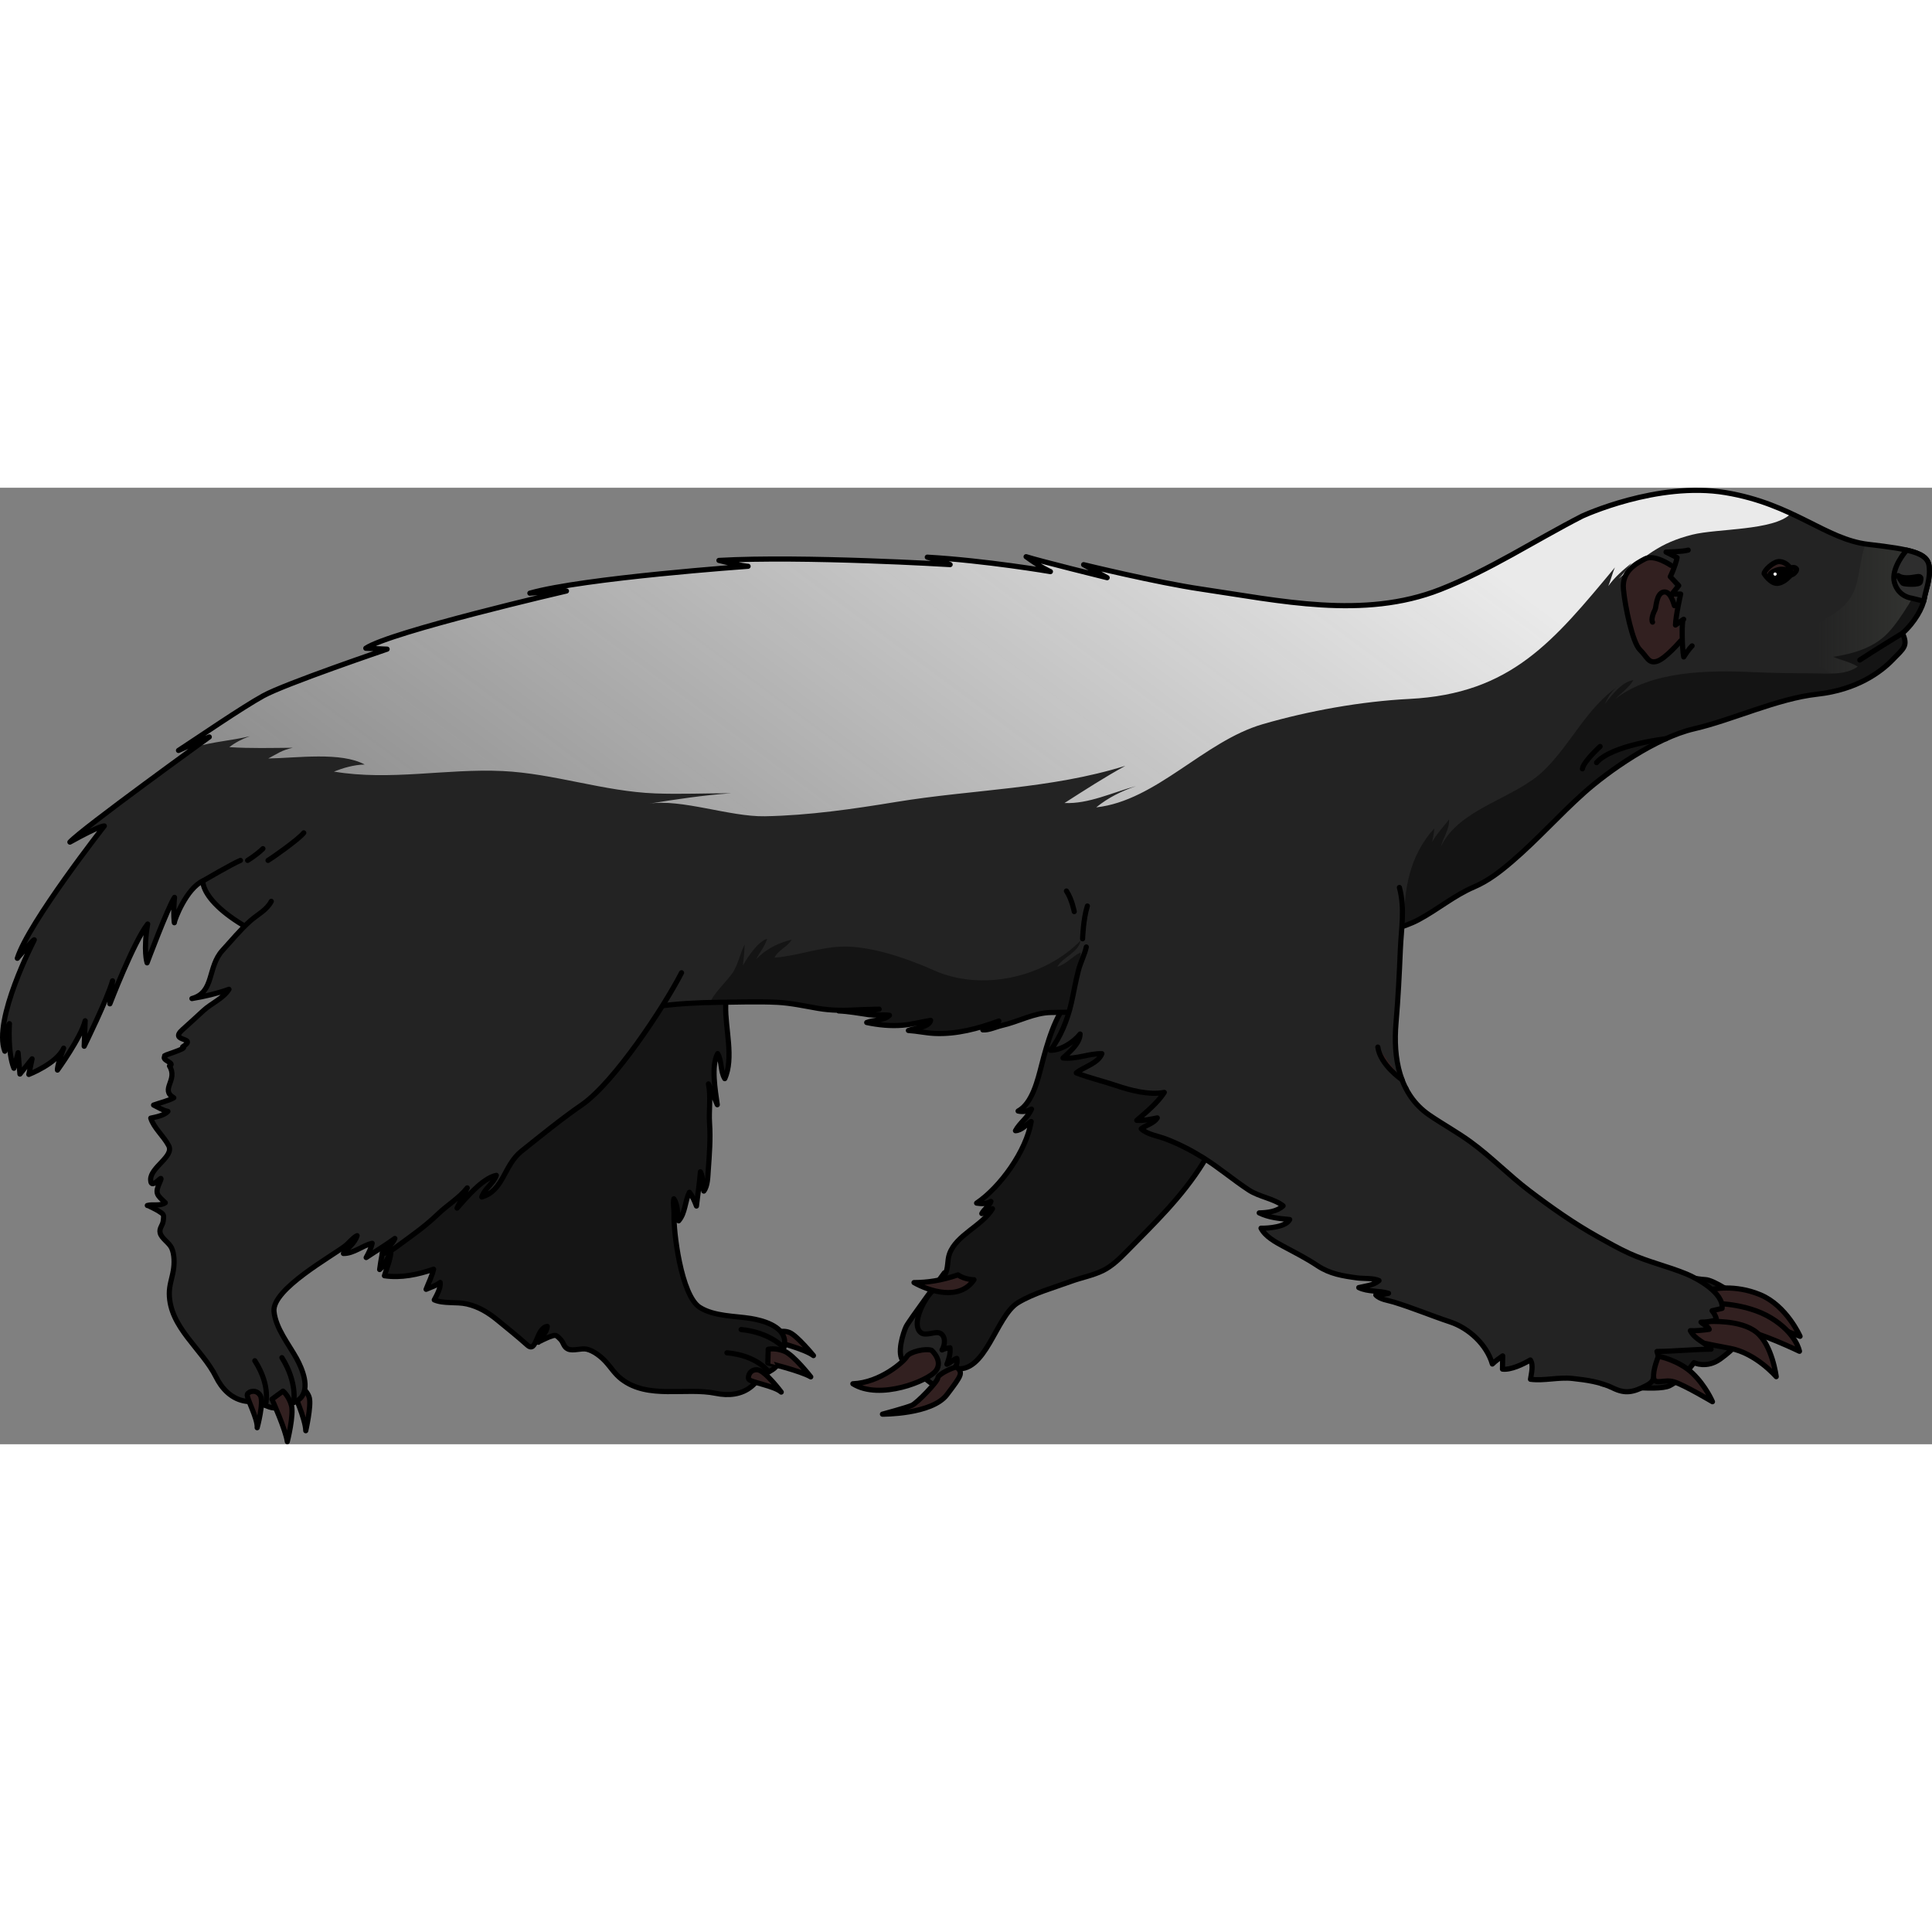
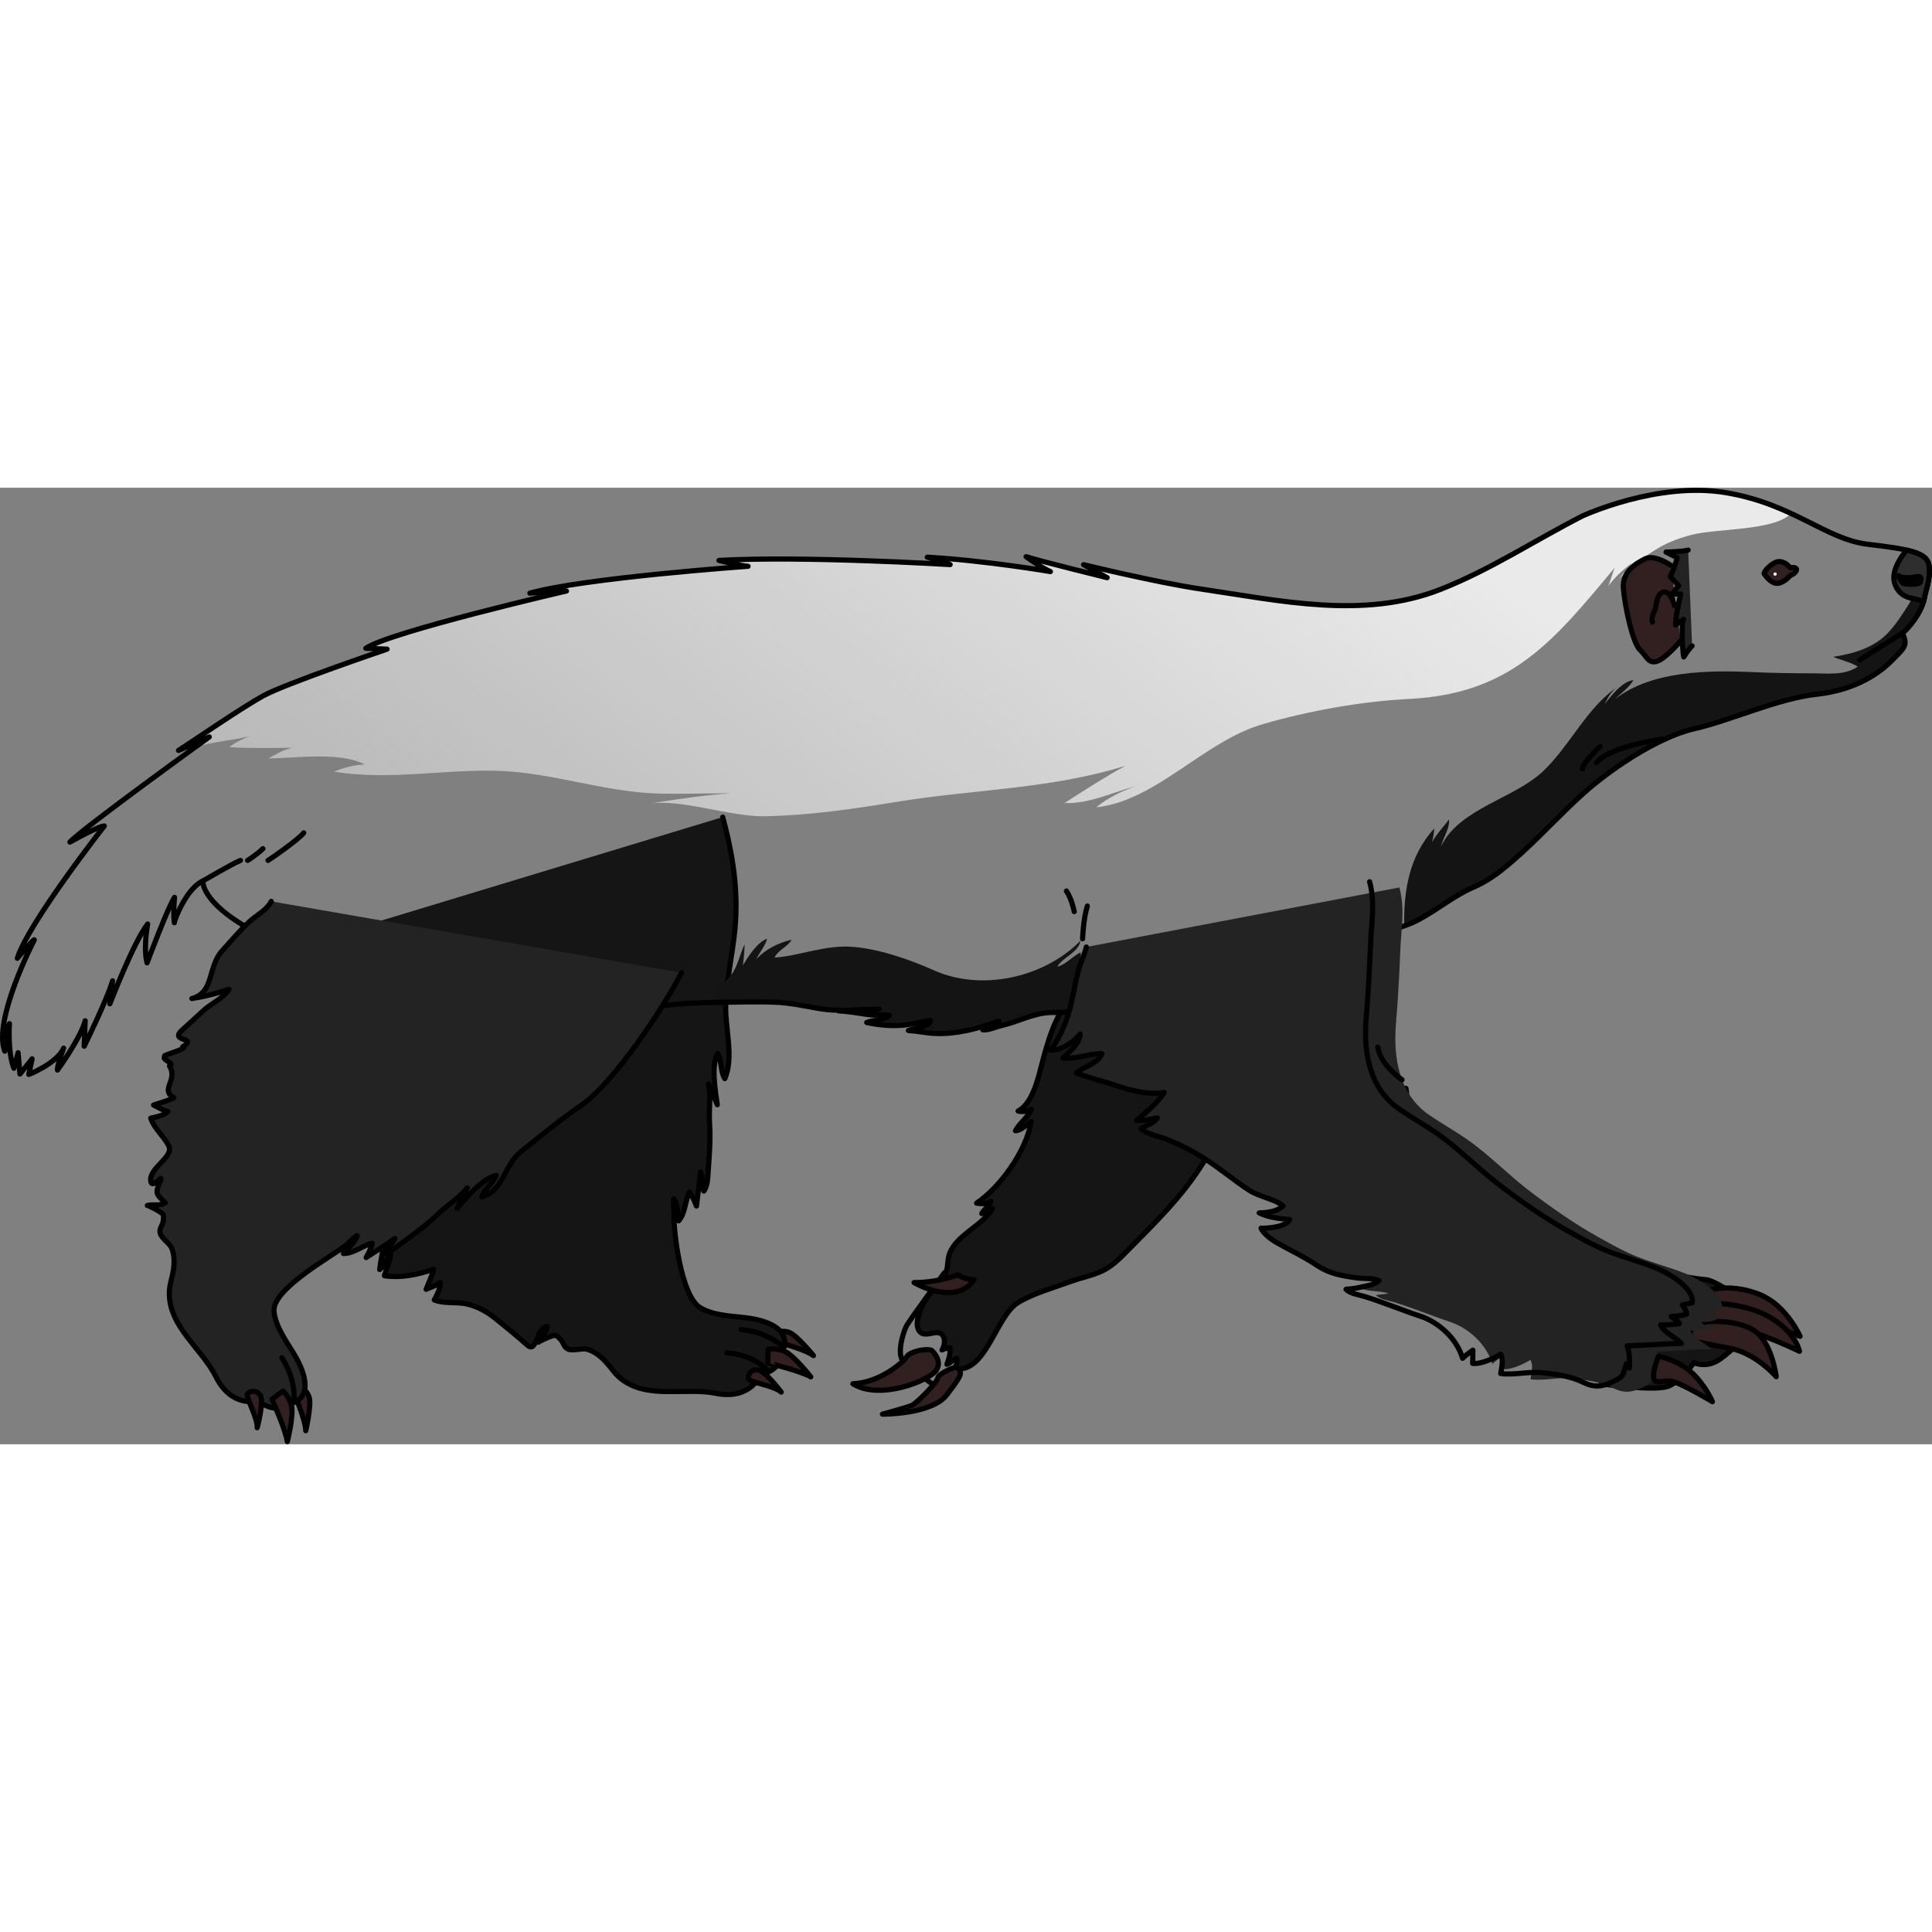
<svg xmlns="http://www.w3.org/2000/svg" version="1.1" id="Layer_1" width="800px" height="800px" viewBox="0 0 374.137 185.23" enable-background="new 0 0 374.137 185.23" xml:space="preserve">
  <rect x="0" y="0" width="374.137" height="185.23" fill="#808080" stroke="none" />
  <g>
    <g>
      <path fill="#322020" stroke="#000000" stroke-linecap="round" stroke-linejoin="round" stroke-miterlimit="10" d="    M157.528,168.061c0,0-3.142-3.837-4.609-4.46c-1.467-0.627-3.381,0.156-3.381,0.156l0.434,1.526    C149.971,165.284,155.821,166.755,157.528,168.061z" />
      <path fill="#151515" d="M63.015,87.099c-3.741,7.25,3.486,16.051,1.892,23.714c1.814-0.634,3.144-2.68,3.955-4.294    c0.327,2.364-0.863,4.452-1.932,6.406c1.433-0.717,2.852-2.756,3.386-4.297c0.734,1.762,0.224,3.691,0.269,5.524    c0.061,2.606,0.557,5.188,0.887,7.793c0.561,4.382,1.844,8.722-0.08,12.868c1.305-2.193,2.387-4.326,3.262-6.643    c0.646,1.964-0.135,4.379-0.048,6.43c0.08,1.879,0.34,3.75,0.39,5.637c0.094,3.794-1.008,7.48-1.479,11.16    c1.078-0.885,1.431-2.146,2.173-3.217c-0.151,1.428-0.823,3.014-1.243,4.419c3.234,0.479,6.514-0.225,9.522-1.268    c-0.282,1.298-0.979,2.634-1.454,3.897c0.928-0.409,1.945-0.706,2.729-1.334c0.141,1.057-0.641,2.438-1.147,3.383    c1.815,0.786,4.31,0.328,6.331,0.794c2.279,0.526,4.126,1.646,5.984,3.177c1.891,1.557,3.87,3.134,5.709,4.786    c1.865,1.683,1.646-3.303,3.86-3.628c-0.084,1.272-1.274,1.984-1.722,3.074c0.049-0.123,1.826-0.935,2.031-1.005    c1.318-0.442,1.256-0.573,2.262,0.454c0.598,0.609,0.583,1.477,1.438,1.859c1.024,0.457,2.544-0.227,3.667,0.04    c1.285,0.308,2.686,1.378,3.613,2.39c1.088,1.182,1.801,2.42,3.105,3.412c5.18,3.953,12.35,1.536,18.289,2.748    c2.381,0.49,4.917,0.27,6.863-1.337c0.895-0.737,1.464-1.64,2.393-2.271c1.152-0.786,2.314-0.983,2.887-2.484    c0.428-1.137,1.275-2.987,1.133-4.188c-0.336-2.822-4.334-3.872-6.569-4.23c-3.042-0.488-7.126-0.398-9.869-2.153    c-3.626-2.331-5.099-14.771-4.978-17.969c0.036-1.019-0.249-2.112-0.031-3.044c0.852,1.293,0.643,2.849,0.934,4.26    c1.316-1.519,1.2-3.815,2.084-5.531c0.613,0.797,1.005,1.732,1.361,2.67c0.239-2.162,0.607-4.418,0.762-6.635    c0.652,1.214,0.28,2.543,0.666,3.738c0.773-1.008,0.764-2.781,0.861-4.064c0.215-2.975,0.455-6.084,0.248-9.076    c-0.168-2.465,0.295-5.196-0.214-7.621c0.563,1.348,1.147,2.689,1.712,4.039c-0.376-2.719-1.236-7.486,0.066-9.908    c0.867,1.463,0.479,3.371,1.381,4.859c1.808-4.024,0.063-9.74,0.182-14.123c0.142-4.996,1.298-9.771,1.777-14.716    c0.722-7.555-0.375-14.452-2.354-21.816" />
      <path fill="none" stroke="#000000" stroke-linecap="round" stroke-linejoin="round" stroke-miterlimit="10" d="M63.015,87.099    c-3.741,7.25,3.486,16.051,1.892,23.714c1.814-0.634,3.144-2.68,3.955-4.294c0.327,2.364-0.863,4.452-1.932,6.406    c1.433-0.717,2.852-2.756,3.386-4.297c0.734,1.762,0.224,3.691,0.269,5.524c0.061,2.606,0.557,5.188,0.887,7.793    c0.561,4.382,1.844,8.722-0.08,12.868c1.305-2.193,2.387-4.326,3.262-6.643c0.646,1.964-0.135,4.379-0.048,6.43    c0.08,1.879,0.34,3.75,0.39,5.637c0.094,3.794-1.008,7.48-1.479,11.16c1.078-0.885,1.431-2.146,2.173-3.217    c-0.151,1.428-0.823,3.014-1.243,4.419c3.234,0.479,6.514-0.225,9.522-1.268c-0.282,1.298-0.979,2.634-1.454,3.897    c0.928-0.409,1.945-0.706,2.729-1.334c0.141,1.057-0.641,2.438-1.147,3.383c1.815,0.786,4.31,0.328,6.331,0.794    c2.279,0.526,4.126,1.646,5.984,3.177c1.891,1.557,3.87,3.134,5.709,4.786c1.865,1.683,1.646-3.303,3.86-3.628    c-0.084,1.272-1.274,1.984-1.722,3.074c0.049-0.123,1.826-0.935,2.031-1.005c1.318-0.442,1.256-0.573,2.262,0.454    c0.598,0.609,0.583,1.477,1.438,1.859c1.024,0.457,2.544-0.227,3.667,0.04c1.285,0.308,2.686,1.378,3.613,2.39    c1.088,1.182,1.801,2.42,3.105,3.412c5.18,3.953,12.35,1.536,18.289,2.748c2.381,0.49,4.917,0.27,6.863-1.337    c0.895-0.737,1.464-1.64,2.393-2.271c1.152-0.786,2.314-0.983,2.887-2.484c0.428-1.137,1.275-2.987,1.133-4.188    c-0.336-2.822-4.334-3.872-6.569-4.23c-3.042-0.488-7.126-0.398-9.869-2.153c-3.626-2.331-5.099-14.771-4.978-17.969    c0.036-1.019-0.249-2.112-0.031-3.044c0.852,1.293,0.643,2.849,0.934,4.26c1.316-1.519,1.2-3.815,2.084-5.531    c0.613,0.797,1.005,1.732,1.361,2.67c0.239-2.162,0.607-4.418,0.762-6.635c0.652,1.214,0.28,2.543,0.666,3.738    c0.773-1.008,0.764-2.781,0.861-4.064c0.215-2.975,0.455-6.084,0.248-9.076c-0.168-2.465,0.295-5.196-0.214-7.621    c0.563,1.348,1.147,2.689,1.712,4.039c-0.376-2.719-1.236-7.486,0.066-9.908c0.867,1.463,0.479,3.371,1.381,4.859    c1.808-4.024,0.063-9.74,0.182-14.123c0.142-4.996,1.298-9.771,1.777-14.716c0.722-7.555-0.375-14.452-2.354-21.816" />
      <path fill="#322020" stroke="#000000" stroke-linecap="round" stroke-linejoin="round" stroke-miterlimit="10" d="M151.29,175.13    c0,0-3.086-4.111-4.529-4.309c-1.449-0.201-2.045,1.213-1.762,1.813C145.286,173.235,149.949,173.912,151.29,175.13z" />
      <path fill="#322020" stroke="#000000" stroke-linecap="round" stroke-linejoin="round" stroke-miterlimit="10" d="    M157.006,172.183c0,0-3.311-4.244-5.09-4.963s-3.15-0.387-3.15-0.387l-0.072,2.646C148.694,169.48,155.1,171.046,157.006,172.183z    " />
      <path fill="none" stroke="#000000" stroke-linecap="round" stroke-linejoin="round" stroke-miterlimit="10" d="M148.848,171.226    c0,0-2.125-3.177-8.078-3.706" />
      <path fill="none" stroke="#000000" stroke-linecap="round" stroke-linejoin="round" stroke-miterlimit="10" d="M151.782,166.544    c0,0-2.584-2.965-8.26-3.532" />
    </g>
-     <path fill="#232323" d="M182.872,152.044c0,0-6.882,9.326-7.396,10.391c-0.511,1.066-1.972,5.4-0.454,6.824   c1.51,1.427,3.066,2.354,3.066,2.354s3.012,2.567,3.18,2.378c0.17-0.188,2.025-0.636,2.299-0.896   c0.272-0.261,4.402-4.542,4.492-5.353c0.087-0.813,2.233-6.314,2.168-7.351C190.162,159.359,182.872,152.044,182.872,152.044z" />
    <path fill="none" stroke="#000000" stroke-linecap="round" stroke-linejoin="round" stroke-miterlimit="10" d="M182.872,152.044   c0,0-6.882,9.326-7.396,10.391c-0.511,1.066-1.972,5.4-0.454,6.824c1.51,1.427,3.066,2.354,3.066,2.354s3.012,2.567,3.18,2.378   c0.17-0.188,2.025-0.636,2.299-0.896c0.272-0.261,4.402-4.542,4.492-5.353c0.087-0.813,2.233-6.314,2.168-7.351   C190.162,159.359,182.872,152.044,182.872,152.044z" />
    <path fill="#151515" d="M310.299,173.558c0,0,10.584,1.543,13.025,0.333c2.443-1.207,4.711-4.462,4.711-4.462   s2.449,1.201,5.082-0.703s4.67-3.99,4.867-6.359c0.199-2.371-0.574-3.87-1.036-4.938c-0.462-1.069-5.169-4.044-6.7-4.084   c-1.533-0.039-5.834-1.031-7.73-0.85c-1.898,0.182-8.719,3.696-9.23,3.938c-0.513,0.24-6.448,10.213-6.448,10.213L310.299,173.558z   " />
    <path fill="none" stroke="#000000" stroke-linecap="round" stroke-linejoin="round" stroke-miterlimit="10" d="M310.299,173.558   c0,0,10.584,1.543,13.025,0.333c2.443-1.207,4.711-4.462,4.711-4.462s2.449,1.201,5.082-0.703s4.67-3.99,4.867-6.359   c0.199-2.371-0.574-3.87-1.036-4.938c-0.462-1.069-5.169-4.044-6.7-4.084c-1.533-0.039-5.834-1.031-7.73-0.85   c-1.898,0.182-8.719,3.696-9.23,3.938c-0.513,0.24-6.448,10.213-6.448,10.213L310.299,173.558z" />
    <path fill="#322020" stroke="#000000" stroke-linecap="round" stroke-linejoin="round" stroke-miterlimit="10" d="M331.5,155.25   c0,0,4.33-1.087,9.409,1.039c5.079,2.125,7.677,8.041,7.677,8.041s-6.269-2.396-7.1-2.873c-0.83-0.476-6.186-2.687-6.402-2.621   c-0.213,0.065-2.955-0.346-2.955-0.346S331.288,157.685,331.5,155.25z" />
    <path fill="#322020" stroke="#000000" stroke-linecap="round" stroke-linejoin="round" stroke-miterlimit="10" d="M331.512,157.949   c0,0,6.582-0.162,11.488,2.838c4.898,2.998,5.473,6.441,5.473,6.441s-7.772-3.745-11.498-4.27   c-3.727-0.525-6.717-1.828-6.951-3.014C329.786,158.759,331.512,157.949,331.512,157.949z" />
    <path fill="#322020" stroke="#000000" stroke-linecap="round" stroke-linejoin="round" stroke-miterlimit="10" d="M330.926,161.475   c0,0,6.123-0.425,9.205,2.056c3.086,2.482,3.84,8.615,3.84,8.615s-3.91-4.551-8.909-5.482c-5.001-0.932-7.015-1.437-7.015-1.437   S325.213,162.287,330.926,161.475z" />
    <path fill="#151515" d="M207.245,99.182c-2.86,2.595-4.535,8.754-5.51,12.526c-0.771,2.984-1.83,7.512-4.578,8.996   c0.867,0.2,1.846,0.063,2.596-0.38c-0.682,1.636-2.307,2.68-3.107,4.189c1.159-0.048,2.082-1.169,3.052-1.784   c-0.956,5.732-6.009,12.729-10.577,15.805c0.938,0.15,1.923,0.182,2.776-0.329c-0.31,0.861-1.354,1.538-1.771,2.353   c0.7-0.303,1.42-0.623,2.071-0.934c-1.978,3.293-7,5.058-8.323,8.719c-0.502,1.384-0.159,2.783-0.946,4.145   c-0.782,1.357-2.067,2.619-3.067,3.862c-1.107,1.375-3.382,5.729-1.559,7.246c0.953,0.794,2.785-0.315,3.711,0.113   c1.098,0.511,1.086,2.135,0.412,3.259c0.463-0.273,1.072-0.34,1.545-0.424c0.115,1.15-0.197,2.16-0.602,3.199   c0.717-0.256,1.26-0.945,1.92-1.149c0.168,0.728-0.035,1.476-0.549,1.917c6.139,1.382,8.043-10.068,12.396-12.705   c3.009-1.822,6.98-2.914,10.265-4.117c1.996-0.73,4.251-1.141,6.197-2.096c1.683-0.828,3.168-2.246,4.491-3.598   c5.431-5.539,10.743-10.575,14.897-17.256c4.121-6.629,7.447-13.752,10.545-20.946" />
    <path fill="none" stroke="#000000" stroke-linecap="round" stroke-linejoin="round" stroke-miterlimit="10" d="M207.245,99.182   c-2.86,2.595-4.535,8.754-5.51,12.526c-0.771,2.984-1.83,7.512-4.578,8.996c0.867,0.2,1.846,0.063,2.596-0.38   c-0.682,1.636-2.307,2.68-3.107,4.189c1.159-0.048,2.082-1.169,3.052-1.784c-0.956,5.732-6.009,12.729-10.577,15.805   c0.938,0.15,1.923,0.182,2.776-0.329c-0.31,0.861-1.354,1.538-1.771,2.353c0.7-0.303,1.42-0.623,2.071-0.934   c-1.978,3.293-7,5.058-8.323,8.719c-0.502,1.384-0.159,2.783-0.946,4.145c-0.782,1.357-2.067,2.619-3.067,3.862   c-1.107,1.375-3.382,5.729-1.559,7.246c0.953,0.794,2.785-0.315,3.711,0.113c1.098,0.511,1.086,2.135,0.412,3.259   c0.463-0.273,1.072-0.34,1.545-0.424c0.115,1.15-0.197,2.16-0.602,3.199c0.717-0.256,1.26-0.945,1.92-1.149   c0.168,0.728-0.035,1.476-0.549,1.917c6.139,1.382,8.043-10.068,12.396-12.705c3.009-1.822,6.98-2.914,10.265-4.117   c1.996-0.73,4.251-1.141,6.197-2.096c1.683-0.828,3.168-2.246,4.491-3.598c5.431-5.539,10.743-10.575,14.897-17.256   c4.121-6.629,7.447-13.752,10.545-20.946" />
-     <path fill="#232323" d="M373.581,15.182c-0.303-2.542-3.434-3.255-11.76-4.216c-8.32-0.96-14.434-7.814-27.66-10.023   c-13.23-2.208-27.764,4.546-27.764,4.546c-9.178,4.702-17.895,10.452-27.498,14.215c-14.882,5.835-31.118,2.143-46.316-0.087   c-8.567-1.258-22.738-4.72-22.738-4.72l4.557,2.521c0,0-13.143-3.241-15.695-4.065c2.846,2.09,4.709,2.886,4.709,2.886   s-12.498-2.138-23.845-2.795c3.579,1.046,4.424,1.439,4.424,1.439s-28.368-1.731-44.772-0.809c4.266,1.074,5.643,1.132,5.643,1.132   s-31.799,2.247-42.254,5.209c5.879-0.471,7.086-0.419,7.086-0.419s-34.081,7.882-38.859,11.085   c2.234,0.095,4.126,0.174,4.126,0.174s-19.735,6.693-23.96,9.023c-4.227,2.33-12.551,8.071-16.439,10.595   c4.74-2.129,5.961-2.615,5.961-2.615S15.876,66.032,13.536,68.622c5.99-3.331,6.67-3.125,6.67-3.125S5.517,84.228,3.354,91.125   c3.975-4.671,3.234-3.447,3.234-3.447s-8.008,15.428-5.656,21.439c-0.034-3.584,0.895-5.336,0.895-5.336s-0.389,5.538,0.869,8.636   c0.602-2.125,0.808-3.012,0.808-3.012l0.356,4.136l2.356-2.947l-0.636,3.02c0,0,5.422-2.101,6.746-5.09   c-1.344,3.525-1.199,4.248-1.199,4.248s4.555-6.288,5.367-9.552c-0.191,4.933-0.191,4.933-0.191,4.933s4.494-9.127,5.492-12.668   c-0.516,4.457-0.516,4.457-0.516,4.457s4.599-11.988,7.318-15.457c-0.889,5.158-0.117,7.519-0.117,7.519s4.034-10.758,5.317-12.676   c-0.29,3.034-0.04,5.375-0.019,4.837c0.021-0.537,2.324-6.532,5.486-8.01c0.189,3.949,7.65,10.768,25.344,15.517   c5.557,1.49,11.203,2.635,16.859,3.643c3.123,0.559,6.254,1.064,9.394,1.53c1.431,0.211,2.965,0.602,4.403,0.532   c0.981-0.047,1.961-0.165,2.945-0.168c0.807-0.001,2.599-0.114,2.91,0.943c-1.439,1.02-2.98,1.877-4.256,3.135   c2.027,0.26,4.313-1.346,6.357-1.554c1.65-0.167,3.383-0.286,5.036-0.098c-1.103,0.751-2.866,1.331-3.532,2.648   c0.945,0.13,2.08-0.587,2.975-0.86c2.23-0.679,4.586-1.189,6.864-1.631c3.794-0.731,7.862-0.715,11.577-1.84   c-1.539,0.5-3.025,1.313-4.462,2.064c-1.571,0.821-3.346,1.521-4.806,2.527c0.951,0.181,2.061-0.291,2.975-0.52   c2.515-0.633,4.994-1.258,7.563-1.604c3.887-0.521,7.809-0.725,11.724-0.768c3.812-0.042,7.604-0.188,11.412-0.002   c2.61,0.131,5.278,0.723,7.857,1.168c2.546,0.439,5.202,0.442,7.769,0.282c1.328-0.083,2.718-0.063,4.082-0.124   c-0.857,0.149-1.713,0.328-2.523,0.402c-1.773,0.163-3.557,0.012-5.328-0.063c1.953,0.087,3.889,0.446,5.826,0.726   c1.352,0.194,2.703-0.053,4.019,0.117c-0.947,1.043-3.168,0.87-4.409,1.404c2.271,0.48,4.635,0.715,6.965,0.521   c1.836-0.154,3.627-0.661,5.418-0.934c-0.276,1.414-3.332,1.515-4.311,1.957c1.678,0.098,3.336,0.483,5.023,0.567   c4.311,0.205,8.496-0.938,12.5-2.403c-0.602,0.888-2.138,1.315-3.107,1.718c1.131,0.098,2.594-0.61,3.689-0.857   c3.18-0.713,6.221-2.455,9.498-2.51c3.48-0.058,6.852-0.045,10.318-0.547c8.119-1.175,15.979-3.689,23.895-5.805   c9.09-2.427,18.244-4.71,27.039-8.142c3.313-1.291,6.842-1.802,9.983-3.494c3.749-2.014,6.872-4.689,10.702-6.323   c2.762-1.18,5.08-2.991,7.381-4.963c4.871-4.171,9.15-9.008,13.928-13.28c4.586-4.096,13.857-10.66,21.306-12.384   c7.456-1.718,16.081-5.848,23.833-6.703c7.756-0.852,12.391-4.368,14.586-6.641c2.198-2.273,3.059-2.667,1.942-5.17   c2.433-2.177,3.942-5.009,4.208-6.668C372.903,19.843,373.879,17.728,373.581,15.182z" />
    <linearGradient id="SVGID_1_" gradientUnits="userSpaceOnUse" x1="351.851" y1="24.848" x2="393.827" y2="24.848">
      <stop offset="0.005" style="stop-color:#454941;stop-opacity:0" />
      <stop offset="0.98" style="stop-color:#454241" />
    </linearGradient>
-     <path fill="url(#SVGID_1_)" d="M368.429,28.171c2.433-2.177,3.942-5.009,4.208-6.668c0.266-1.66,1.242-3.775,0.943-6.321   c-0.303-2.542-3.434-3.255-11.76-4.216c-0.188-0.021-0.369-0.062-0.556-0.089c-0.634,1.711-0.962,3.808-1.381,6.138   c-0.565,3.145-1.673,5.199-4.224,7.012c-1.977,1.404-4.957,2.691-6.131,4.906c-1.238,2.333-0.41,3.845,1.711,5.117   c1.832,1.1,3.195,1.5,4.669,3.064c0.521,0.552,1.013,1.123,1.491,1.704c4.528-1.462,7.471-3.804,9.086-5.477   C368.685,31.068,369.545,30.674,368.429,28.171z" />
    <path fill="#141414" d="M204.743,92.746c1.086-1.86,4.139-2.751,4.516-5.051c-7.049,7.198-19.152,9.869-28.355,5.777   c-4.75-2.113-10.564-4.158-15.783-4.567c-5.34-0.418-10.029,1.7-15.127,2.091c0.65-1.47,2.557-2.091,3.313-3.478   c-2.59,0.625-5.045,1.815-6.861,3.802c0.618-1.297,1.717-2.587,2.119-3.979c-1.803,0.523-3.79,3.563-4.699,5.172   c0.143-1.325,0.307-2.679,0.336-4.067c-0.89,1.736-1.195,3.69-2.273,5.416c-0.76,1.216-4.496,4.905-4.229,5.751l0.061,0.071   c0.458-0.011,0.918-0.026,1.378-0.03c3.812-0.042,7.604-0.188,11.412-0.002c2.61,0.131,5.278,0.723,7.857,1.168   c2.546,0.439,5.202,0.442,7.769,0.282c1.328-0.083,2.718-0.063,4.082-0.124c-0.857,0.149-1.713,0.328-2.523,0.402   c-1.773,0.163-3.557,0.012-5.328-0.063c1.953,0.087,3.889,0.446,5.826,0.726c1.352,0.194,2.703-0.053,4.019,0.117   c-0.947,1.043-3.168,0.87-4.409,1.404c2.271,0.48,4.635,0.715,6.965,0.521c1.836-0.154,3.627-0.661,5.418-0.934   c-0.276,1.414-3.332,1.515-4.311,1.957c1.678,0.098,3.336,0.483,5.023,0.567c4.311,0.205,8.496-0.938,12.5-2.403   c-0.602,0.888-2.138,1.315-3.107,1.718c1.131,0.098,2.594-0.61,3.689-0.857c3.18-0.713,6.221-2.455,9.498-2.51   c1.294-0.021,2.57-0.04,3.845-0.072c0.685-1.414,0.585-2.73,0.833-4.393c0.372-2.497,1.236-4.588,1.061-7.178   C207.746,90.685,206.359,92.38,204.743,92.746z" />
    <path fill="#141414" d="M372.288,16.343c-1.295,1.704-1.461,4.36-2.648,6.221c-1.199,1.882-2.543,4.004-4.089,5.607   c-2.785,2.888-6.736,3.983-10.556,4.577c1.41,0.6,3.433,1.033,4.764,1.892c-2.574,1.789-5.965,1.293-9.082,1.293   c-3.732,0-7.477-0.06-11.164-0.226c-8.719-0.395-19.721-0.281-26.723,5.217c1.158-1.19,2.684-2.217,3.528-3.674   c-2.194,0.28-4.274,2.991-5.56,4.655c0.625-1.298,1.287-2.536,2.531-3.41c-6.117,4.235-9.016,11.105-14.313,16.257   c-5.604,5.45-16.396,7.303-19.923,14.71c0.409-1.711,1.712-3.433,1.55-5.23c-0.832,1.169-2.418,2.805-3.29,4.413   c0.224-0.928,0.398-1.881,0.433-2.673c-4.849,5.354-5.932,11.979-5.817,18.88c0.963-0.34,1.909-0.726,2.822-1.218   c3.749-2.014,6.872-4.689,10.702-6.323c2.762-1.18,5.08-2.991,7.381-4.963c4.871-4.171,9.15-9.008,13.928-13.28   c4.586-4.096,13.857-10.66,21.306-12.384c7.456-1.718,16.081-5.848,23.833-6.703c7.756-0.852,12.391-4.368,14.586-6.641   c2.198-2.273,3.059-2.667,1.942-5.17c2.433-2.177,3.942-5.009,4.208-6.668c0.258-1.621,1.188-3.679,0.953-6.144   C373.062,15.602,372.608,15.921,372.288,16.343z" />
    <linearGradient id="SVGID_2_" gradientUnits="userSpaceOnUse" x1="29.268" y1="245.776" x2="231.542" y2="-26.855">
      <stop offset="0" style="stop-color:#EAEAEA;stop-opacity:0.1" />
      <stop offset="1" style="stop-color:#EAEAEA" />
    </linearGradient>
    <path fill="url(#SVGID_2_)" d="M306.397,5.49c-9.178,4.702-17.895,10.452-27.498,14.215c-14.882,5.835-31.118,2.143-46.316-0.087   c-8.567-1.258-22.738-4.72-22.738-4.72l4.557,2.521c0,0-13.143-3.241-15.695-4.065c2.846,2.09,4.709,2.886,4.709,2.886   s-12.498-2.138-23.845-2.795c3.579,1.046,4.424,1.439,4.424,1.439s-28.368-1.731-44.772-0.809c4.266,1.074,5.643,1.132,5.643,1.132   s-31.799,2.247-42.254,5.209c5.879-0.471,7.086-0.419,7.086-0.419s-34.081,7.882-38.859,11.085   c2.234,0.095,4.126,0.174,4.126,0.174s-19.735,6.693-23.96,9.023c-3.955,2.18-11.496,7.345-15.633,10.068l0.025,0.153   c4.053-1.813,5.129-2.242,5.129-2.242s-1.021,0.737-2.652,1.92c3.352-0.985,7.174-1.248,10.502-2.063   c-1.473,0.521-2.881,1.266-3.969,2.116c4.066,0.27,8.205,0.152,12.293,0.119c-2.163,0.481-2.912,1.112-4.748,2.078   c5.592-0.095,14.072-1.329,18.664,1.169c-2.213,0.06-4.189,0.685-5.951,1.369c10.928,1.835,21.752-0.622,32.678-0.105   c9.895,0.468,19.613,3.957,29.539,4.332c4.88,0.184,9.811-0.036,14.695-0.03c-5.268,0.356-10.734,1.183-15.953,2.027   c6.299-1.019,15.671,2.556,22.508,2.428c8.531-0.16,17.018-1.396,25.424-2.775c14.986-2.459,29.785-2.458,44.369-6.992   c-3.997,2.198-7.977,4.761-11.781,7.202c4.678,0.216,9.314-2.066,13.846-3.277c-2.801,0.969-5.389,2.23-7.707,4.121   c11.682-1.294,20.856-12.809,32.253-16.113c8.929-2.589,19.038-4.414,28.411-4.889c19.728-1,27.896-11.188,39.793-25.471   c-0.414,0.875-0.814,2.511-1.295,3.618c1.281-1.77,2.883-3.129,4.525-4.463c-0.867,1.068-1.527,2.042-2.53,3.061   c5.056-4.405,7.94-6.963,14.288-8.556c4.832-1.212,15.715-0.744,19.035-4.028c-0.064-0.072-0.133-0.139-0.199-0.21   c-3.459-1.584-7.425-3.072-12.4-3.903C320.93-1.265,306.397,5.49,306.397,5.49z" />
    <path fill="none" stroke="#000000" stroke-linecap="round" stroke-linejoin="round" stroke-miterlimit="10" d="M373.581,15.182   c-0.303-2.542-3.434-3.255-11.76-4.216c-8.32-0.96-14.434-7.814-27.66-10.023c-13.23-2.208-27.764,4.546-27.764,4.546   c-9.178,4.702-17.895,10.452-27.498,14.215c-14.882,5.835-31.118,2.143-46.316-0.087c-8.567-1.258-22.738-4.72-22.738-4.72   l4.557,2.521c0,0-13.143-3.241-15.695-4.065c2.846,2.09,4.709,2.886,4.709,2.886s-12.498-2.138-23.845-2.795   c3.579,1.046,4.424,1.439,4.424,1.439s-28.368-1.731-44.772-0.809c4.266,1.074,5.643,1.132,5.643,1.132s-31.799,2.247-42.254,5.209   c5.879-0.471,7.086-0.419,7.086-0.419s-34.081,7.882-38.859,11.085c2.234,0.095,4.126,0.174,4.126,0.174s-19.735,6.693-23.96,9.023   c-4.227,2.33-12.551,8.071-16.439,10.595c4.74-2.129,5.961-2.615,5.961-2.615S15.876,66.032,13.536,68.622   c5.99-3.331,6.67-3.125,6.67-3.125S5.517,84.228,3.354,91.125c3.975-4.671,3.234-3.447,3.234-3.447s-8.008,15.428-5.656,21.439   c-0.034-3.584,0.895-5.336,0.895-5.336s-0.389,5.538,0.869,8.636c0.602-2.125,0.808-3.012,0.808-3.012l0.356,4.136l2.356-2.947   l-0.636,3.02c0,0,5.422-2.101,6.746-5.09c-1.344,3.525-1.199,4.248-1.199,4.248s4.555-6.288,5.367-9.552   c-0.191,4.933-0.191,4.933-0.191,4.933s4.494-9.127,5.492-12.668c-0.516,4.457-0.516,4.457-0.516,4.457s4.599-11.988,7.318-15.457   c-0.889,5.158-0.117,7.519-0.117,7.519s4.034-10.758,5.317-12.676c-0.29,3.034-0.04,5.375-0.019,4.837   c0.021-0.537,2.324-6.532,5.486-8.01c0.189,3.949,7.65,10.768,25.344,15.517c5.557,1.49,11.203,2.635,16.859,3.643   c3.123,0.559,6.254,1.064,9.394,1.53c1.431,0.211,2.965,0.602,4.403,0.532c0.981-0.047,1.961-0.165,2.945-0.168   c0.807-0.001,2.599-0.114,2.91,0.943c-1.439,1.02-2.98,1.877-4.256,3.135c2.027,0.26,4.313-1.346,6.357-1.554   c1.65-0.167,3.383-0.286,5.036-0.098c-1.103,0.751-2.866,1.331-3.532,2.648c0.945,0.13,2.08-0.587,2.975-0.86   c2.23-0.679,4.586-1.189,6.864-1.631c3.794-0.731,7.862-0.715,11.577-1.84c-1.539,0.5-3.025,1.313-4.462,2.064   c-1.571,0.821-3.346,1.521-4.806,2.527c0.951,0.181,2.061-0.291,2.975-0.52c2.515-0.633,4.994-1.258,7.563-1.604   c3.887-0.521,7.809-0.725,11.724-0.768c3.812-0.042,7.604-0.188,11.412-0.002c2.61,0.131,5.278,0.723,7.857,1.168   c2.546,0.439,5.202,0.442,7.769,0.282c1.328-0.083,2.718-0.063,4.082-0.124c-0.857,0.149-1.713,0.328-2.523,0.402   c-1.773,0.163-3.557,0.012-5.328-0.063c1.953,0.087,3.889,0.446,5.826,0.726c1.352,0.194,2.703-0.053,4.019,0.117   c-0.947,1.043-3.168,0.87-4.409,1.404c2.271,0.48,4.635,0.715,6.965,0.521c1.836-0.154,3.627-0.661,5.418-0.934   c-0.276,1.414-3.332,1.515-4.311,1.957c1.678,0.098,3.336,0.483,5.023,0.567c4.311,0.205,8.496-0.938,12.5-2.403   c-0.602,0.888-2.138,1.315-3.107,1.718c1.131,0.098,2.594-0.61,3.689-0.857c3.18-0.713,6.221-2.455,9.498-2.51   c3.48-0.058,6.852-0.045,10.318-0.547c8.119-1.175,15.979-3.689,23.895-5.805c9.09-2.427,18.244-4.71,27.039-8.142   c3.313-1.291,6.842-1.802,9.983-3.494c3.749-2.014,6.872-4.689,10.702-6.323c2.762-1.18,5.08-2.991,7.381-4.963   c4.871-4.171,9.15-9.008,13.928-13.28c4.586-4.096,13.857-10.66,21.306-12.384c7.456-1.718,16.081-5.848,23.833-6.703   c7.756-0.852,12.391-4.368,14.586-6.641c2.198-2.273,3.059-2.667,1.942-5.17c2.433-2.177,3.942-5.009,4.208-6.668   C372.903,19.843,373.879,17.728,373.581,15.182z" />
    <path fill="none" stroke="#000000" stroke-linecap="round" stroke-linejoin="round" stroke-miterlimit="10" d="M272.254,116.306   c0,0,0.924,4.131-1.649,6.373" />
    <path fill="#232323" d="M210.364,88.929c-0.324,1.53-1.109,2.954-1.512,4.495c-0.552,2.117-0.9,4.221-1.379,6.333   c-0.703,3.136-2.104,6.687-4.067,9.183c2.024,0.026,4.471-1.527,5.761-3.15c-0.062,1.867-2.071,3.488-3.311,4.64   c2.637,0.276,5.047-0.901,7.528-0.837c-0.747,1.9-3.519,2.552-4.957,3.723c2.522,0.982,5.185,1.586,7.743,2.455   c2.764,0.938,6.368,1.885,9.299,1.32c-1.343,2.082-3.502,3.827-5.33,5.417c1.287,0.091,2.715-0.231,3.971-0.48   c-0.662,1.083-2.16,1.386-3.109,2.109c1.1,1.087,3.369,1.433,4.807,1.985c2.475,0.951,4.889,2.188,7.162,3.603   c3.08,1.921,5.838,4.295,8.873,6.282c2.01,1.314,4.87,1.66,6.637,3.052c-1.188,1.132-3.112,1.335-4.631,1.368   c1.939,0.928,3.796,1.072,5.904,1.284c-0.686,1.424-4.113,1.724-5.553,1.678c0.82,1.61,2.789,2.681,4.324,3.507   c2.268,1.216,4.438,2.309,6.605,3.75c2.426,1.611,4.908,1.994,7.705,2.372c1.252,0.169,3.17,0,4.219,0.517   c-1.075,0.947-2.708,1.053-3.923,1.354c1.763,0.861,3.956,0.556,5.769,1.111c-0.801,0.21-1.646,0.244-2.468,0.325   c0.821,0.881,2.333,1.021,3.48,1.373c3.707,1.133,7.3,2.646,10.954,3.857c3.557,1.18,7.04,4.354,8.134,8.139   c0.604-0.597,1.37-1.13,2.004-1.578c0.014,0.842-0.058,1.72-0.044,2.563c1.586,0.208,3.988-0.937,5.398-1.774   c0.658,0.99,0.182,2.634,0.029,3.743c2.688,0.343,5.41-0.457,8.132-0.159c2.685,0.293,5.401,0.662,7.854,1.861   c2.391,1.168,3.916,0.805,6.352-0.432c1.758-0.895,1.324-1.418,1.992-3.158c0.215,0.307,0.463,0.385,0.611,0.828   c0.04-1.515,0.03-2.936-0.453-4.33c3.486-0.029,6.982-0.408,10.489-0.438c-1.14-1.292-3.145-1.872-4.02-3.583   c1.196,0.051,2.477-0.1,3.657-0.26c-0.261-0.624-1.088-0.882-1.593-1.393c1.008,0.008,2.036-0.141,2.999-0.455   c-0.098-0.656-0.436-1.223-0.858-1.752c0.655-0.135,1.306-0.328,1.946-0.462c0.293-2.972-4.705-5.751-6.906-6.657   c-3.641-1.5-7.463-2.346-11.043-3.98c-2.103-0.958-4.096-2.093-6.107-3.215c-4.645-2.592-9.022-5.682-13.272-8.908   c-3.921-2.974-7.397-6.588-11.413-9.504c-2.586-1.879-5.355-3.385-7.987-5.19c-5.837-4.006-7.001-11.06-6.423-17.819   c0.405-4.721,0.639-9.455,0.838-14.191c0.178-4.171,0.916-7.992-0.185-12.045" />
-     <path fill="none" stroke="#000000" stroke-linecap="round" stroke-linejoin="round" stroke-miterlimit="10" d="M210.364,88.929   c-0.324,1.53-1.109,2.954-1.512,4.495c-0.552,2.117-0.9,4.221-1.379,6.333c-0.703,3.136-2.104,6.687-4.067,9.183   c2.024,0.026,4.471-1.527,5.761-3.15c-0.062,1.867-2.071,3.488-3.311,4.64c2.637,0.276,5.047-0.901,7.528-0.837   c-0.747,1.9-3.519,2.552-4.957,3.723c2.522,0.982,5.185,1.586,7.743,2.455c2.764,0.938,6.368,1.885,9.299,1.32   c-1.343,2.082-3.502,3.827-5.33,5.417c1.287,0.091,2.715-0.231,3.971-0.48c-0.662,1.083-2.16,1.386-3.109,2.109   c1.1,1.087,3.369,1.433,4.807,1.985c2.475,0.951,4.889,2.188,7.162,3.603c3.08,1.921,5.838,4.295,8.873,6.282   c2.01,1.314,4.87,1.66,6.637,3.052c-1.188,1.132-3.112,1.335-4.631,1.368c1.939,0.928,3.796,1.072,5.904,1.284   c-0.686,1.424-4.113,1.724-5.553,1.678c0.82,1.61,2.789,2.681,4.324,3.507c2.268,1.216,4.438,2.309,6.605,3.75   c2.426,1.611,4.908,1.994,7.705,2.372c1.252,0.169,3.17,0,4.219,0.517c-1.075,0.947-2.708,1.053-3.923,1.354   c1.763,0.861,3.956,0.556,5.769,1.111c-0.801,0.21-1.646,0.244-2.468,0.325c0.821,0.881,2.333,1.021,3.48,1.373   c3.707,1.133,7.3,2.646,10.954,3.857c3.557,1.18,7.04,4.354,8.134,8.139c0.604-0.597,1.37-1.13,2.004-1.578   c0.014,0.842-0.058,1.72-0.044,2.563c1.586,0.208,3.988-0.937,5.398-1.774c0.658,0.99,0.182,2.634,0.029,3.743   c2.688,0.343,5.41-0.457,8.132-0.159c2.685,0.293,5.401,0.662,7.854,1.861c2.391,1.168,3.916,0.805,6.352-0.432   c1.758-0.895,1.324-1.418,1.992-3.158c0.215,0.307,0.463,0.385,0.611,0.828c0.04-1.515,0.03-2.936-0.453-4.33   c3.486-0.029,6.982-0.408,10.489-0.438c-1.14-1.292-3.145-1.872-4.02-3.583c1.196,0.051,2.477-0.1,3.657-0.26   c-0.261-0.624-1.088-0.882-1.593-1.393c1.008,0.008,2.036-0.141,2.999-0.455c-0.098-0.656-0.436-1.223-0.858-1.752   c0.655-0.135,1.306-0.328,1.946-0.462c0.293-2.972-4.705-5.751-6.906-6.657c-3.641-1.5-7.463-2.346-11.043-3.98   c-2.103-0.958-4.096-2.093-6.107-3.215c-4.645-2.592-9.022-5.682-13.272-8.908c-3.921-2.974-7.397-6.588-11.413-9.504   c-2.586-1.879-5.355-3.385-7.987-5.19c-5.837-4.006-7.001-11.06-6.423-17.819c0.405-4.721,0.639-9.455,0.838-14.191   c0.178-4.171,0.916-7.992-0.185-12.045" />
+     <path fill="none" stroke="#000000" stroke-linecap="round" stroke-linejoin="round" stroke-miterlimit="10" d="M210.364,88.929   c-0.324,1.53-1.109,2.954-1.512,4.495c-0.552,2.117-0.9,4.221-1.379,6.333c-0.703,3.136-2.104,6.687-4.067,9.183   c2.024,0.026,4.471-1.527,5.761-3.15c-0.062,1.867-2.071,3.488-3.311,4.64c2.637,0.276,5.047-0.901,7.528-0.837   c-0.747,1.9-3.519,2.552-4.957,3.723c2.522,0.982,5.185,1.586,7.743,2.455c2.764,0.938,6.368,1.885,9.299,1.32   c-1.343,2.082-3.502,3.827-5.33,5.417c1.287,0.091,2.715-0.231,3.971-0.48c-0.662,1.083-2.16,1.386-3.109,2.109   c1.1,1.087,3.369,1.433,4.807,1.985c2.475,0.951,4.889,2.188,7.162,3.603c3.08,1.921,5.838,4.295,8.873,6.282   c2.01,1.314,4.87,1.66,6.637,3.052c-1.188,1.132-3.112,1.335-4.631,1.368c1.939,0.928,3.796,1.072,5.904,1.284   c-0.686,1.424-4.113,1.724-5.553,1.678c0.82,1.61,2.789,2.681,4.324,3.507c2.268,1.216,4.438,2.309,6.605,3.75   c2.426,1.611,4.908,1.994,7.705,2.372c1.252,0.169,3.17,0,4.219,0.517c-1.075,0.947-2.708,1.053-3.923,1.354   c-0.801,0.21-1.646,0.244-2.468,0.325c0.821,0.881,2.333,1.021,3.48,1.373   c3.707,1.133,7.3,2.646,10.954,3.857c3.557,1.18,7.04,4.354,8.134,8.139c0.604-0.597,1.37-1.13,2.004-1.578   c0.014,0.842-0.058,1.72-0.044,2.563c1.586,0.208,3.988-0.937,5.398-1.774c0.658,0.99,0.182,2.634,0.029,3.743   c2.688,0.343,5.41-0.457,8.132-0.159c2.685,0.293,5.401,0.662,7.854,1.861c2.391,1.168,3.916,0.805,6.352-0.432   c1.758-0.895,1.324-1.418,1.992-3.158c0.215,0.307,0.463,0.385,0.611,0.828c0.04-1.515,0.03-2.936-0.453-4.33   c3.486-0.029,6.982-0.408,10.489-0.438c-1.14-1.292-3.145-1.872-4.02-3.583c1.196,0.051,2.477-0.1,3.657-0.26   c-0.261-0.624-1.088-0.882-1.593-1.393c1.008,0.008,2.036-0.141,2.999-0.455c-0.098-0.656-0.436-1.223-0.858-1.752   c0.655-0.135,1.306-0.328,1.946-0.462c0.293-2.972-4.705-5.751-6.906-6.657c-3.641-1.5-7.463-2.346-11.043-3.98   c-2.103-0.958-4.096-2.093-6.107-3.215c-4.645-2.592-9.022-5.682-13.272-8.908c-3.921-2.974-7.397-6.588-11.413-9.504   c-2.586-1.879-5.355-3.385-7.987-5.19c-5.837-4.006-7.001-11.06-6.423-17.819c0.405-4.721,0.639-9.455,0.838-14.191   c0.178-4.171,0.916-7.992-0.185-12.045" />
    <path fill="#322020" stroke="#000000" stroke-linecap="round" stroke-linejoin="round" stroke-miterlimit="10" d="M188.618,153.373   c0,0-1.83-0.02-3.098-0.943c-3.307,1.121-5.96,1.486-8.521,1.488C179.913,155.56,185.79,157.545,188.618,153.373z" />
    <path fill="#322020" stroke="#000000" stroke-linecap="round" stroke-linejoin="round" stroke-miterlimit="10" d="M180.409,167.041   c-1.137-0.428-4.244,0.256-4.803,1.211s-5.108,5.053-10.445,5.264c5.201,3.262,14.653-0.578,16.086-2.527   C182.68,169.038,180.409,167.041,180.409,167.041z" />
    <path fill="#322020" stroke="#000000" stroke-linecap="round" stroke-linejoin="round" stroke-miterlimit="10" d="M185.348,170.345   c-0.298-0.293-3.752,1.309-3.73,2.016c0.018,0.708-4.012,4.881-5.02,5.328c-1.01,0.447-5.711,1.715-5.711,1.715   s9.557,0.078,12.479-3.764C186.285,171.798,186.461,171.455,185.348,170.345z" />
    <path fill="#322020" stroke="#000000" stroke-linecap="round" stroke-linejoin="round" stroke-miterlimit="10" d="M321.141,168.24   c-0.035-0.152,4.002,0.762,6.594,3.223c2.59,2.461,3.885,5.529,3.885,5.529s-5.461-3.244-7.416-3.84   c-1.955-0.598-3.781,0.699-3.967-0.804C320.053,170.845,321.141,168.24,321.141,168.24z" />
    <path fill="none" stroke="#000000" stroke-linecap="round" stroke-linejoin="round" stroke-miterlimit="10" d="M368.429,28.171   c0,0-5.802,3.533-8.275,5.189" />
    <g>
      <path fill="#322020" stroke="#000000" stroke-linecap="round" stroke-linejoin="round" stroke-miterlimit="10" d="M59.211,182.611    c0,0,1.099-4.834,0.688-6.377c-0.411-1.545-2.201-2.572-2.201-2.572l-0.937,1.281C56.762,174.943,59.196,180.462,59.211,182.611z" />
      <path fill="#232323" d="M52.534,80.095c-0.873,1.698-2.676,2.552-4.047,3.769c-1.953,1.729-3.605,3.775-5.383,5.705    c-2.986,3.257-1.526,8.146-5.938,9.352c2.518-0.421,4.848-0.968,7.179-1.795c-1.082,1.761-3.43,2.724-4.94,4.112    c-1.383,1.273-2.625,2.424-4.035,3.678c-2.838,2.52,3.114,1.346,0,3.362c1.372,0.253-4.606,1.857-3.311,1.732    c-1.189,0.808,2.104,1.376,0.76,1.962c1.721,2.777-1.903,4.541,0.838,6.166c-1.172,0.622-2.646,0.952-3.918,1.406    c0.911,0.441,1.795,1.028,2.781,1.223c-0.717,0.789-2.275,1.082-3.324,1.307c0.57,1.895,2.529,3.502,3.477,5.346    c1.07,2.083-3.531,4.158-3.502,6.566c0.033,2.447,2.814-1.798,1.796,0.453c-1.036,2.289-0.571,2.475,1.044,4.021    c-1.057,0.716-2.348,0.215-3.482,0.531c0.125-0.041,1.858,0.865,2.04,0.985c1.16,0.767,1.222,0.638,1.03,2.063    c-0.115,0.844-0.807,1.366-0.584,2.277c0.268,1.086,1.742,1.865,2.223,2.919c0.547,1.204,0.561,2.965,0.332,4.317    c-0.264,1.585-0.803,2.91-0.783,4.544c0.06,6.518,6.371,10.69,9.063,16.125c1.08,2.179,2.809,4.044,5.273,4.595    c1.129,0.25,2.191,0.148,3.259,0.49c1.329,0.428,2.198,1.227,3.733,0.754c1.161-0.361,3.143-0.83,4-1.68    c2.023-1.998,0.396-5.797-0.695-7.783c-1.482-2.699-4.064-5.869-4.361-9.107c-0.391-4.297,11.266-10.703,13.787-12.676    c0.804-0.627,1.454-1.553,2.307-1.985c-0.438,1.483-1.762,2.328-2.651,3.46c2.009,0.027,3.688-1.545,5.571-1.977    c-0.215,0.982-0.678,1.885-1.162,2.762c1.805-1.211,3.766-2.387,5.559-3.699c-0.507,1.281-1.76,1.855-2.424,2.923    c1.268-0.061,2.615-1.211,3.659-1.968c2.411-1.752,4.942-3.574,7.095-5.665c1.775-1.718,4.16-3.128,5.684-5.081    c-0.666,1.301-1.314,2.613-1.979,3.915c1.832-2.042,4.919-5.774,7.61-6.343c-0.558,1.605-2.266,2.54-2.822,4.19    c4.242-1.218,4.244-6.118,7.67-8.854c3.906-3.118,7.641-6.178,11.727-9.002c6.239-4.325,15.807-18.786,19.293-25.567" />
      <path fill="none" stroke="#000000" stroke-linecap="round" stroke-linejoin="round" stroke-miterlimit="10" d="M52.534,80.095    c-0.873,1.698-2.676,2.552-4.047,3.769c-1.953,1.729-3.605,3.775-5.383,5.705c-2.986,3.257-1.526,8.146-5.938,9.352    c2.518-0.421,4.848-0.968,7.179-1.795c-1.082,1.761-3.43,2.724-4.94,4.112c-1.383,1.273-2.625,2.424-4.035,3.678    c-2.838,2.52,3.114,1.346,0,3.362c1.372,0.253-4.606,1.857-3.311,1.732c-1.189,0.808,2.104,1.376,0.76,1.962    c1.721,2.777-1.903,4.541,0.838,6.166c-1.172,0.622-2.646,0.952-3.918,1.406c0.911,0.441,1.795,1.028,2.781,1.223    c-0.717,0.789-2.275,1.082-3.324,1.307c0.57,1.895,2.529,3.502,3.477,5.346c1.07,2.083-3.531,4.158-3.502,6.566    c0.033,2.447,2.814-1.798,1.796,0.453c-1.036,2.289-0.571,2.475,1.044,4.021c-1.057,0.716-2.348,0.215-3.482,0.531    c0.125-0.041,1.858,0.865,2.04,0.985c1.16,0.767,1.222,0.638,1.03,2.063c-0.115,0.844-0.807,1.366-0.584,2.277    c0.268,1.086,1.742,1.865,2.223,2.919c0.547,1.204,0.561,2.965,0.332,4.317c-0.264,1.585-0.803,2.91-0.783,4.544    c0.06,6.518,6.371,10.69,9.063,16.125c1.08,2.179,2.809,4.044,5.273,4.595c1.129,0.25,2.191,0.148,3.259,0.49    c1.329,0.428,2.198,1.227,3.733,0.754c1.161-0.361,3.143-0.83,4-1.68c2.023-1.998,0.396-5.797-0.695-7.783    c-1.482-2.699-4.064-5.869-4.361-9.107c-0.391-4.297,11.266-10.703,13.787-12.676c0.804-0.627,1.454-1.553,2.307-1.985    c-0.438,1.483-1.762,2.328-2.651,3.46c2.009,0.027,3.688-1.545,5.571-1.977c-0.215,0.982-0.678,1.885-1.162,2.762    c1.805-1.211,3.766-2.387,5.559-3.699c-0.507,1.281-1.76,1.855-2.424,2.923c1.268-0.061,2.615-1.211,3.659-1.968    c2.411-1.752,4.942-3.574,7.095-5.665c1.775-1.718,4.16-3.128,5.684-5.081c-0.666,1.301-1.314,2.613-1.979,3.915    c1.832-2.042,4.919-5.774,7.61-6.343c-0.558,1.605-2.266,2.54-2.822,4.19c4.242-1.218,4.244-6.118,7.67-8.854    c3.906-3.118,7.641-6.178,11.727-9.002c6.239-4.325,15.807-18.786,19.293-25.567" />
      <path fill="#322020" stroke="#000000" stroke-linecap="round" stroke-linejoin="round" stroke-miterlimit="10" d="M49.801,182.031    c0,0,1.35-4.961,0.617-6.223c-0.732-1.265-2.213-0.867-2.512-0.275C47.608,176.128,49.94,180.222,49.801,182.031z" />
      <path fill="#322020" stroke="#000000" stroke-linecap="round" stroke-linejoin="round" stroke-miterlimit="10" d="M55.637,184.73    c0,0,1.318-5.219,0.79-7.063c-0.524-1.846-1.628-2.727-1.628-2.727l-2.135,1.57C52.665,176.511,55.365,182.531,55.637,184.73z" />
-       <path fill="none" stroke="#000000" stroke-linecap="round" stroke-linejoin="round" stroke-miterlimit="10" d="M51.382,177.705    c0,0,1.203-3.626-2.036-8.648" />
      <path fill="none" stroke="#000000" stroke-linecap="round" stroke-linejoin="round" stroke-miterlimit="10" d="M56.879,177.144    c0,0,0.75-3.86-2.287-8.685" />
    </g>
    <path fill="#322020" stroke="#000000" stroke-linecap="round" stroke-linejoin="round" stroke-miterlimit="10" d="M323.571,15.022   c0,0-3.191-2.201-5.006-1.251c-1.813,0.95-4.486,2.416-4.186,5.825c0.303,3.408,1.77,10.399,3.193,11.78s1.639,2.718,3.277,2.243   c1.642-0.475,4.618-3.97,4.618-3.97" />
    <path fill="none" stroke="#000000" stroke-linecap="round" stroke-linejoin="round" stroke-miterlimit="10" d="M324.251,22.832   c-0.086-0.172-0.689-2.934-2.114-2.632c-1.424,0.302-1.382,2.966-1.64,3.425c-0.259,0.458-0.821,1.84-0.476,2.4" />
    <path fill="#322020" stroke="#000000" stroke-linecap="round" stroke-linejoin="round" stroke-miterlimit="10" d="M347.872,15.697   c-0.476-0.555-1.115,0.037-1.338-0.334s-1.227-1.227-2.268-1.041c-1.041,0.186-2.604,1.673-2.64,2.304c0,0,1.338,2.193,2.825,1.859   c1.486-0.334,2.119-1.562,2.527-1.636S348.094,15.957,347.872,15.697z" />
-     <path stroke="#000000" stroke-linecap="round" stroke-linejoin="round" stroke-miterlimit="10" d="M342.772,16.851   c0-0.474,1.453-1.072,2.184-1.072s1.704,0.164,1.803,0.322c0.098,0.158-0.455,1.736-1.776,1.914   C343.66,18.192,342.772,17.206,342.772,16.851z" />
    <path fill="#2E2E2E" d="M372.637,21.503c0.266-1.66,1.242-3.775,0.943-6.321c-0.187-1.569-1.455-2.439-4.351-3.101   c-0.016,0.016-3.144,3.5-2.362,6.289c0.785,2.799,3.351,3.017,3.351,3.017l2.312,0.577   C372.573,21.806,372.612,21.645,372.637,21.503z" />
    <path fill="none" stroke="#000000" stroke-linecap="round" stroke-linejoin="round" stroke-miterlimit="10" d="M372.637,21.503   c0.266-1.66,1.242-3.775,0.943-6.321c-0.187-1.569-1.455-2.439-4.351-3.101c-0.016,0.016-3.144,3.5-2.362,6.289   c0.785,2.799,3.351,3.017,3.351,3.017l2.312,0.577C372.573,21.806,372.612,21.645,372.637,21.503z" />
    <path stroke="#000000" stroke-linecap="round" stroke-linejoin="round" stroke-miterlimit="10" d="M367.623,17.022   c-0.22-0.17,0.66,1.348,0.907,1.498c0.246,0.149,3.215,0.397,3.352-0.263c0.139-0.66,0.332-1.237-0.769-1.017   C370.012,17.459,368.389,17.619,367.623,17.022z" />
    <circle fill="#FFFFFF" cx="343.75" cy="16.72" r="0.312" />
    <path fill="#232323" stroke="#000000" stroke-linecap="round" stroke-linejoin="round" stroke-miterlimit="10" d="M327.678,30.623   c0,0-0.63,0.567-1.621,2.145c-0.359-1.766-0.396-7.065-0.081-7.255c0.315-0.189-0.315,0.19-1.517,1.072   c0.063-1.892,1.009-6.002,1.009-6.002h-1.701l1.325-1.628c0,0-0.504-0.507-1.641-1.737c0.695-1.356,1.325-3.438,1.325-3.685   l-2.145-1.079c0,0,3.28-0.063,4.288-0.378" />
    <path fill="none" stroke="#000000" stroke-linecap="round" stroke-linejoin="round" stroke-miterlimit="10" d="M209.645,87.341   c0,0,0.132-3.861,0.928-6.341" />
    <path fill="none" stroke="#000000" stroke-linecap="round" stroke-linejoin="round" stroke-miterlimit="10" d="M208.028,82.078   c0,0-0.432-2.372-1.51-3.989" />
    <path fill="none" stroke="#000000" stroke-linecap="round" stroke-linejoin="round" stroke-miterlimit="10" d="M39.266,76.155   c0,0,5.814-3.396,7.298-3.989" />
    <path fill="none" stroke="#000000" stroke-linecap="round" stroke-linejoin="round" stroke-miterlimit="10" d="M47.948,72.166   c0,0,1.781-1.088,2.967-2.274" />
    <path fill="none" stroke="#000000" stroke-linecap="round" stroke-linejoin="round" stroke-miterlimit="10" d="M51.903,72.166   c0.395-0.198,5.933-4.053,6.92-5.338" />
    <path fill="none" stroke="#000000" stroke-linecap="round" stroke-linejoin="round" stroke-miterlimit="10" d="M322.604,48.607   c0,0-10.516,1.2-13.426,4.625" />
    <path fill="none" stroke="#000000" stroke-linecap="round" stroke-linejoin="round" stroke-miterlimit="10" d="M309.865,50.105   c0,0-3.255,2.955-3.427,4.324" />
    <path fill="#322020" stroke="#000000" stroke-linecap="round" stroke-linejoin="round" stroke-miterlimit="10" d="M271.51,114.639   c0,0-4.227-2.854-4.689-6.321" />
  </g>
</svg>